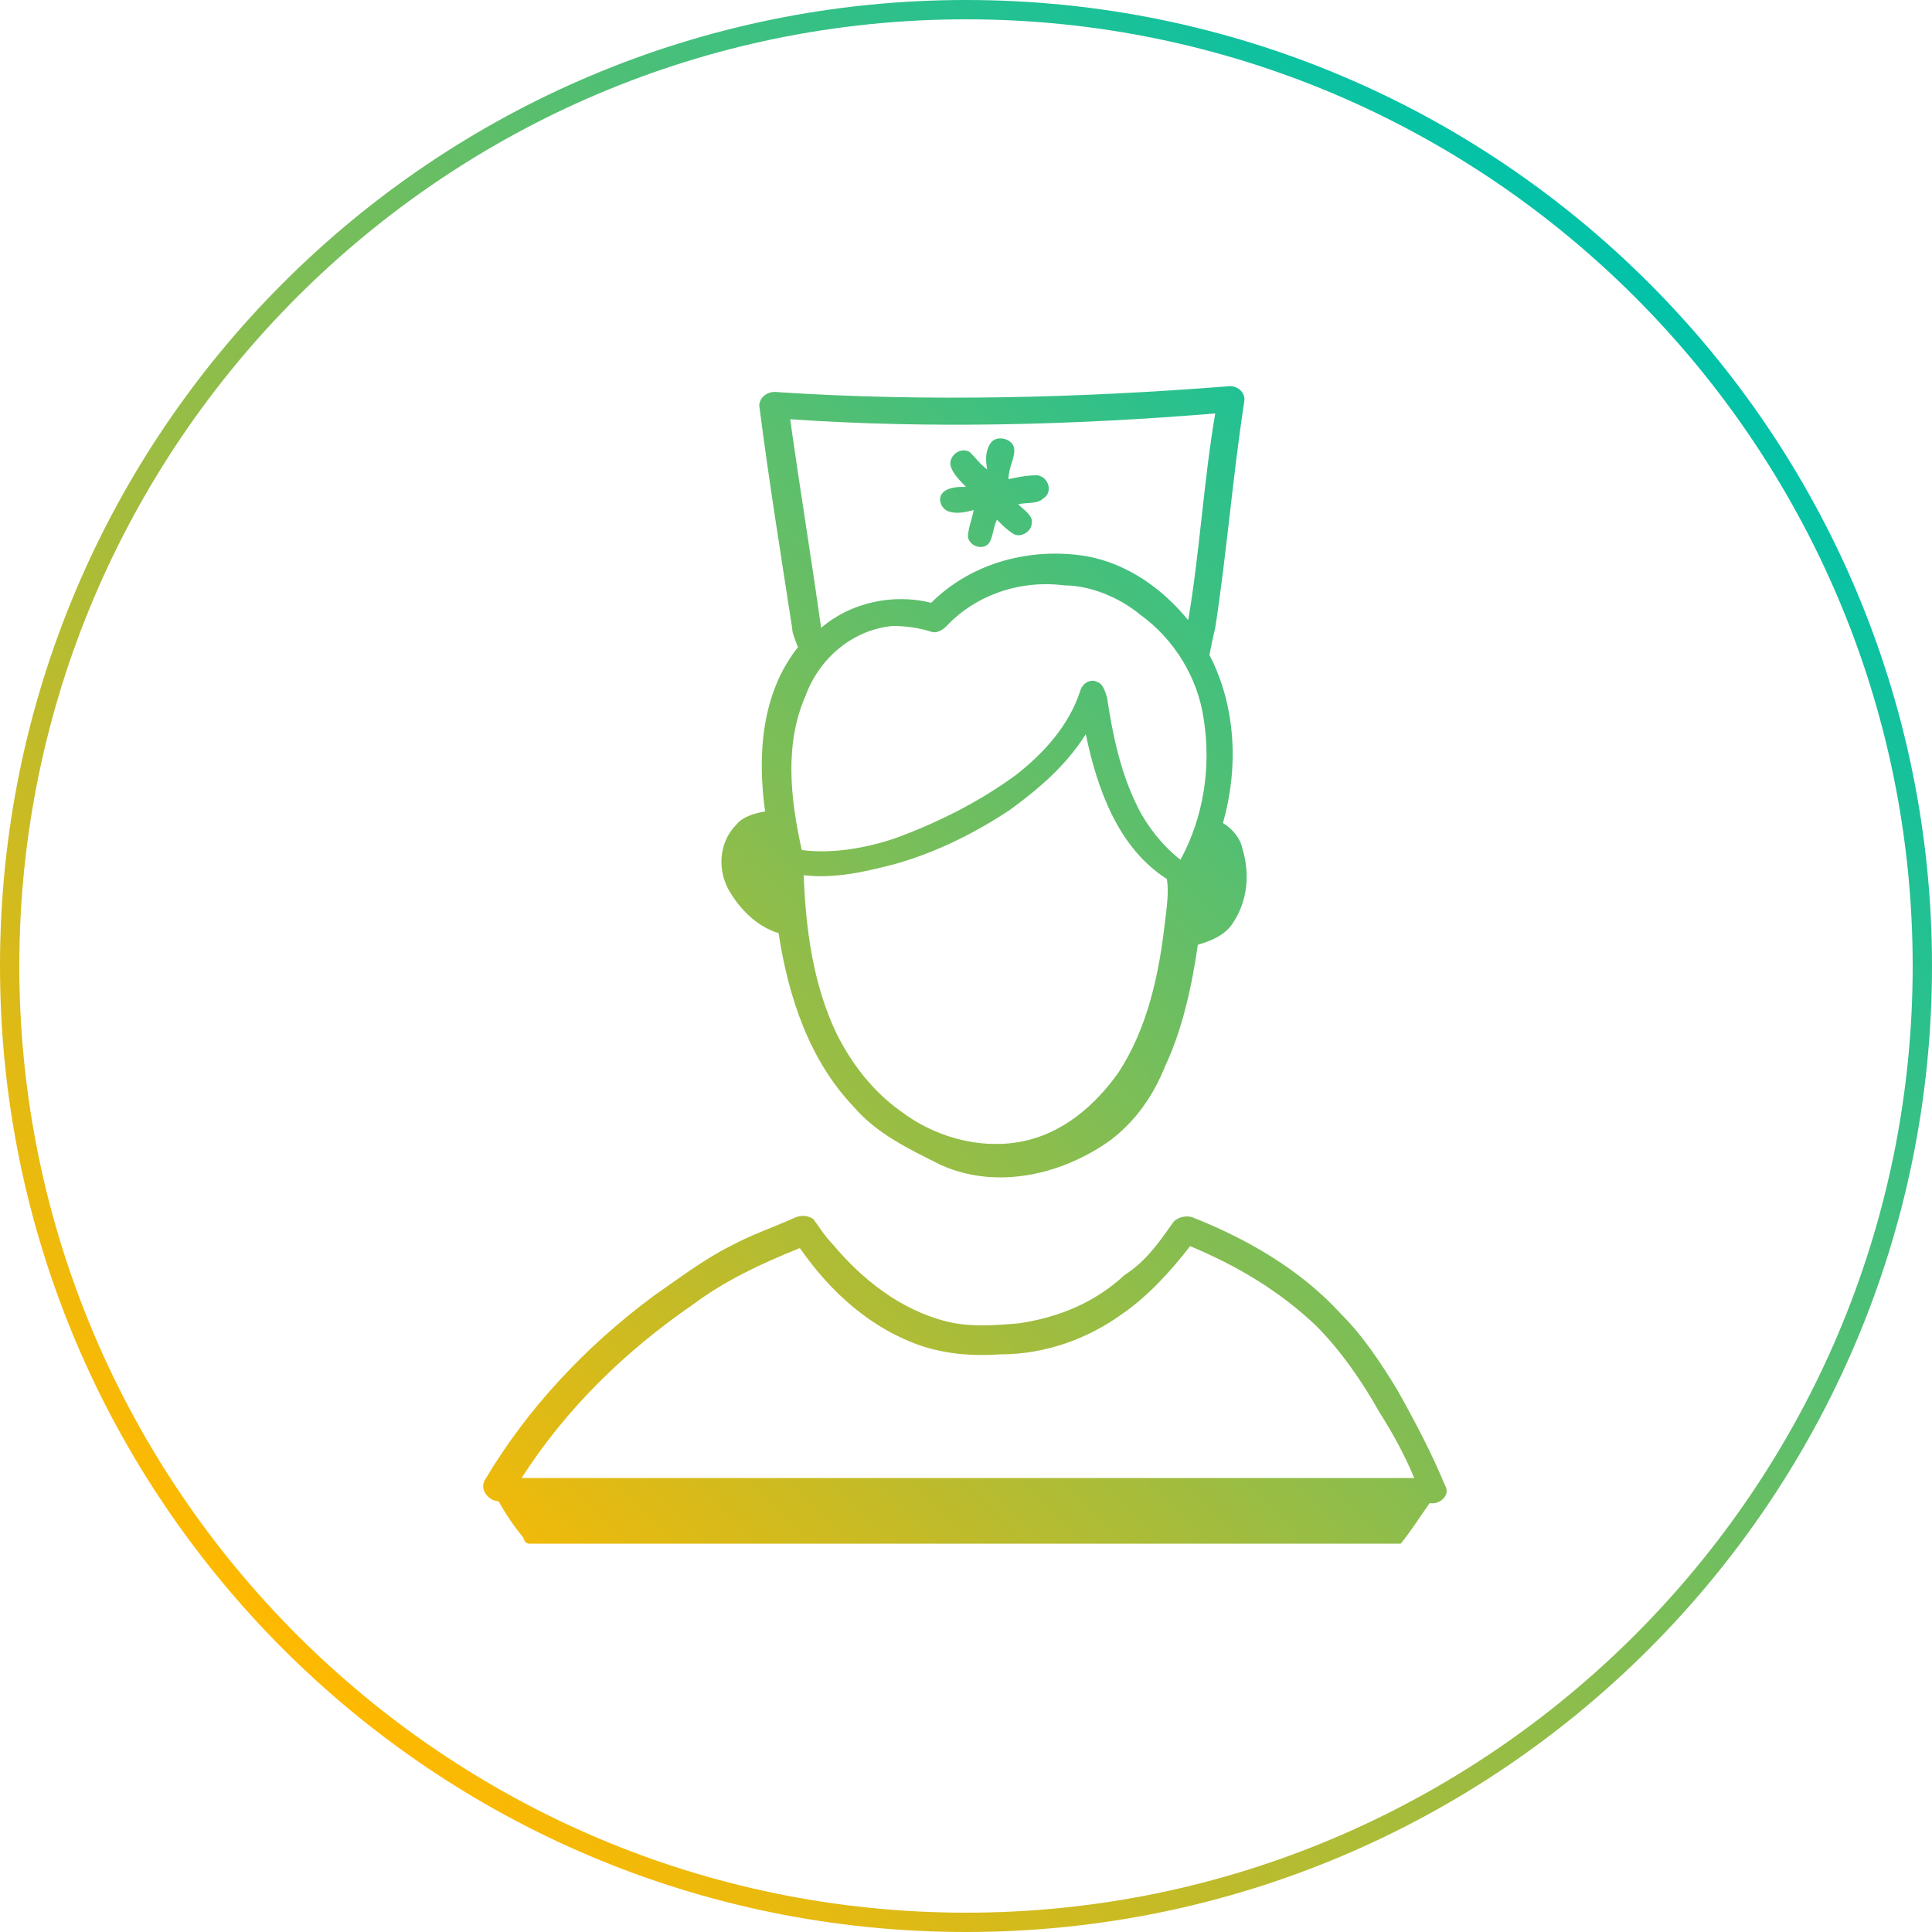
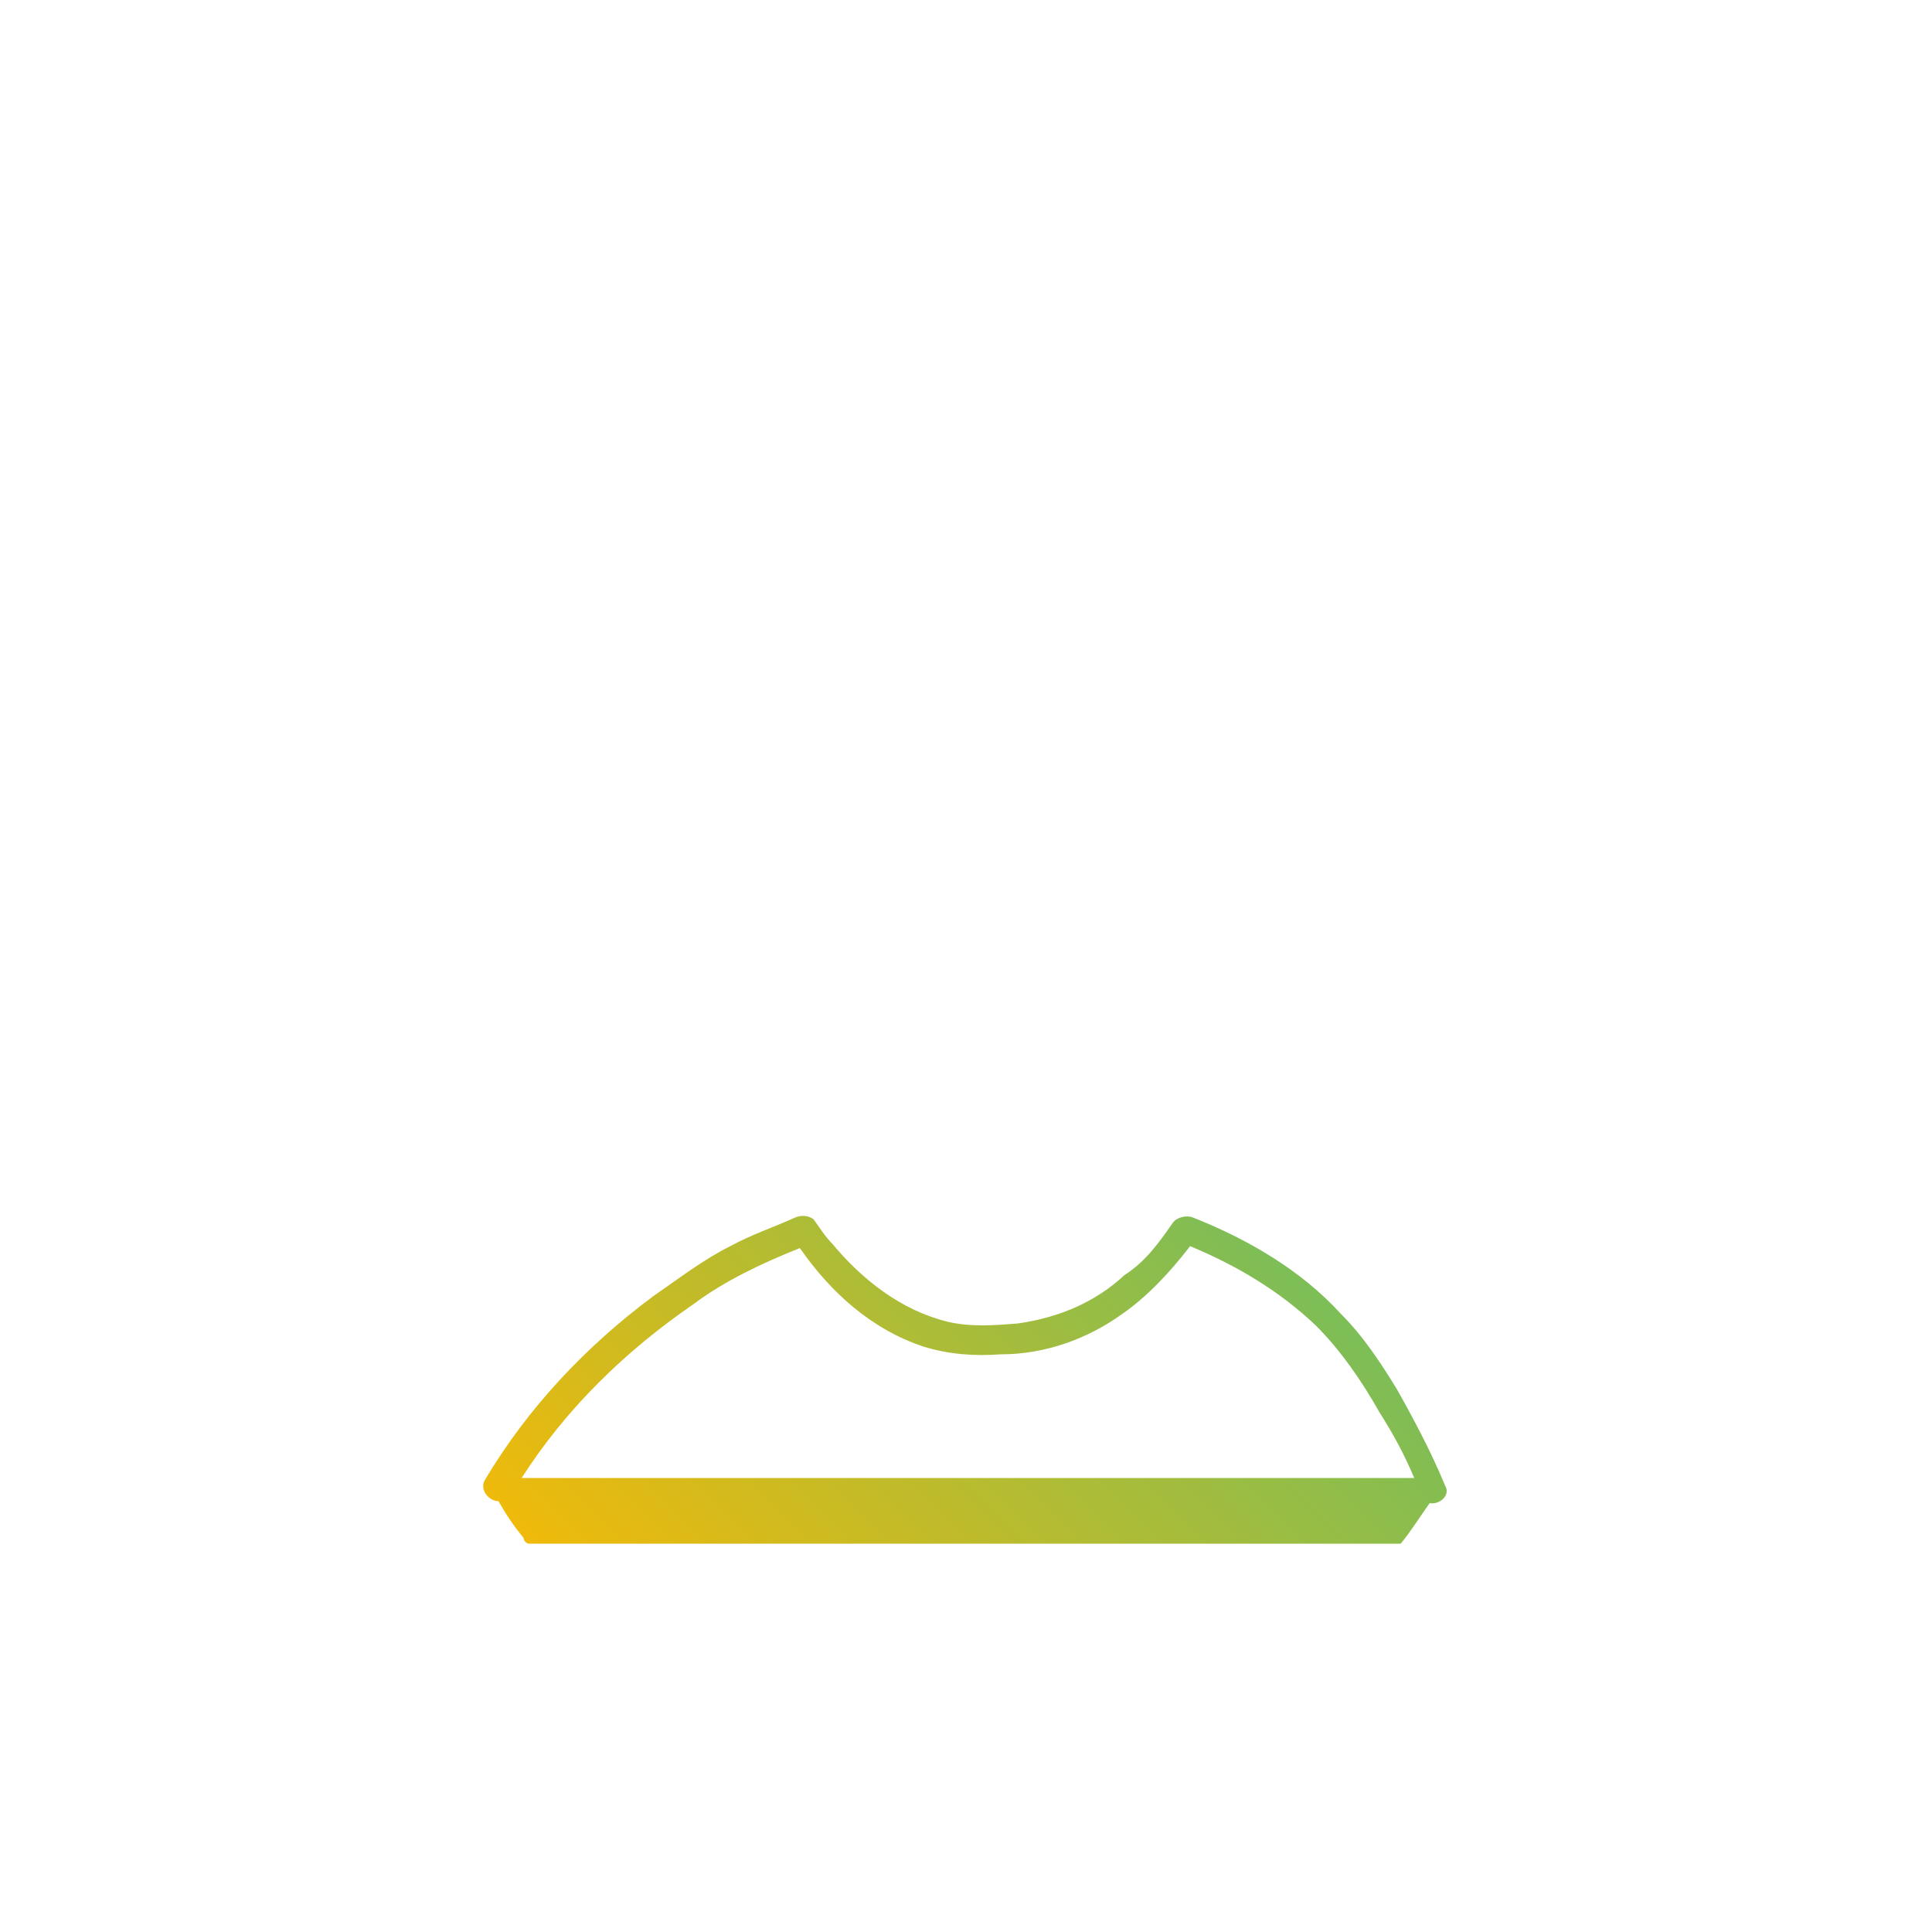
<svg xmlns="http://www.w3.org/2000/svg" id="Слой_1" x="0px" y="0px" viewBox="0 0 100 100" style="enable-background:new 0 0 100 100;" xml:space="preserve">
  <style type="text/css"> .st0{fill:url(#SVGID_1_);} .st1{fill:url(#SVGID_2_);} .st2{fill:url(#SVGID_3_);} .st3{fill:url(#SVGID_4_);} </style>
  <g>
    <linearGradient id="SVGID_1_" gradientUnits="userSpaceOnUse" x1="14.65" y1="16.65" x2="85.35" y2="87.35" gradientTransform="matrix(1 0 0 -1 0 102)">
      <stop offset="0" style="stop-color:#FFB900" />
      <stop offset="1" style="stop-color:#01C2A9" />
    </linearGradient>
-     <path class="st0" d="M50,1c27,0,49,22,49,49S77,99,50,99S1,77,1,50S23,1,50,1 M50,0C22.4,0,0,22.4,0,50s22.4,50,50,50 s50-22.4,50-50S77.6,0,50,0L50,0z" />
  </g>
  <g id="_x23_000000ff_1_">
    <linearGradient id="SVGID_2_" gradientUnits="userSpaceOnUse" x1="14.179" y1="27.956" x2="73.791" y2="87.569" gradientTransform="matrix(1 0 0 -1 0 102)">
      <stop offset="0" style="stop-color:#FFB900" />
      <stop offset="1" style="stop-color:#01C2A9" />
    </linearGradient>
-     <path class="st1" d="M40.3,20.3c7.7,0.5,15.5,0.3,23.2-0.3c0.5-0.1,1,0.3,0.9,0.8c-0.6,3.9-0.9,7.8-1.5,11.7 c-0.1,0.4-0.2,0.9-0.3,1.4c1.4,2.7,1.5,5.9,0.7,8.7c0.5,0.3,0.9,0.8,1,1.3c0.4,1.3,0.3,2.7-0.5,3.9c-0.4,0.6-1.1,0.9-1.8,1.1 c-0.3,2.1-0.8,4.4-1.7,6.3c-0.6,1.5-1.5,2.8-2.8,3.8c-2.5,1.8-5.9,2.6-8.8,1.3c-1.6-0.8-3.3-1.6-4.5-3c-2.3-2.4-3.4-5.7-3.9-9 c-1-0.3-1.9-1.1-2.5-2.1c-0.7-1.1-0.6-2.6,0.3-3.5c0.3-0.4,0.9-0.6,1.5-0.7c-0.4-2.9-0.2-6.1,1.7-8.5c-0.1-0.3-0.3-0.7-0.3-1 c-0.6-3.9-1.2-7.6-1.7-11.5C39.3,20.6,39.7,20.2,40.3,20.3 M40.9,21.7c0.5,3.6,1.1,7.2,1.6,10.8c1.5-1.3,3.7-1.8,5.7-1.3 c2.1-2.1,5.2-2.9,8.1-2.4c2.1,0.4,3.9,1.7,5.2,3.3c0.6-3.5,0.8-7.2,1.4-10.7C55.6,22,48.2,22.2,40.9,21.7 M49,32.4 c-0.2,0.2-0.5,0.4-0.8,0.3c-0.6-0.2-1.3-0.3-2-0.3c-2.1,0.2-3.8,1.7-4.5,3.6c-1.1,2.5-0.8,5.3-0.2,8c1.6,0.2,3.3-0.1,4.8-0.6 c2.2-0.8,4.4-1.9,6.3-3.3c1.4-1.1,2.7-2.5,3.3-4.3c0.1-0.4,0.5-0.7,0.9-0.5c0.3,0.1,0.4,0.5,0.5,0.8c0.3,2,0.7,3.9,1.6,5.7 c0.5,1,1.3,2,2.2,2.7c1.2-2.2,1.6-4.8,1.2-7.3c-0.3-2.1-1.5-4.1-3.3-5.4c-1.1-0.9-2.6-1.5-3.9-1.5C52.8,30,50.5,30.8,49,32.4 M52.3,41.9c-1.8,1.2-3.8,2.2-5.9,2.8c-1.5,0.4-3.2,0.8-4.8,0.6c0.1,2.8,0.5,5.7,1.7,8.2c0.8,1.6,1.9,3,3.3,4c1.7,1.3,4,2,6.2,1.6 s3.9-1.9,5.1-3.6c1.5-2.3,2.1-5.1,2.4-7.8c0.1-0.8,0.2-1.5,0.1-2.2c-2.5-1.6-3.6-4.6-4.2-7.5C55.2,39.6,53.8,40.8,52.3,41.9z" />
    <linearGradient id="SVGID_3_" gradientUnits="userSpaceOnUse" x1="8.425" y1="33.71" x2="68.038" y2="93.322" gradientTransform="matrix(1 0 0 -1 0 102)">
      <stop offset="0" style="stop-color:#FFB900" />
      <stop offset="1" style="stop-color:#01C2A9" />
    </linearGradient>
-     <path class="st2" d="M51.3,22.9c0.3-0.4,1.2-0.2,1.2,0.4c0,0.5-0.3,0.9-0.3,1.5c0.5-0.1,0.9-0.2,1.5-0.2c0.6,0.1,0.8,0.9,0.3,1.2 c-0.3,0.3-0.9,0.2-1.3,0.3c0.3,0.3,0.8,0.6,0.7,1c0,0.4-0.6,0.8-1,0.5c-0.3-0.2-0.5-0.4-0.8-0.7c-0.2,0.4-0.2,0.9-0.4,1.2 c-0.3,0.4-1,0.2-1.1-0.3c0-0.4,0.2-0.9,0.3-1.4c-0.4,0.1-0.8,0.2-1.2,0.1c-0.5-0.1-0.7-0.7-0.4-1c0.3-0.3,0.8-0.3,1.2-0.3 c-0.3-0.3-0.7-0.7-0.8-1.1c-0.1-0.5,0.5-1,1-0.7c0.3,0.3,0.5,0.6,0.9,0.9C51,23.8,51,23.3,51.3,22.9z" />
    <linearGradient id="SVGID_4_" gradientUnits="userSpaceOnUse" x1="33.349" y1="8.786" x2="92.962" y2="68.399" gradientTransform="matrix(1 0 0 -1 0 102)">
      <stop offset="0" style="stop-color:#FFB900" />
      <stop offset="1" style="stop-color:#01C2A9" />
    </linearGradient>
    <path class="st3" d="M60.7,63.3c0.2-0.3,0.7-0.4,1-0.3c2.8,1.1,5.6,2.7,7.7,5c1.2,1.2,2.1,2.6,2.9,3.9c0.9,1.6,1.8,3.3,2.5,5 c0.3,0.5-0.3,1-0.8,0.9c-0.5,0.7-1,1.5-1.5,2.1c-15,0-30.1,0-45.1,0c-0.2,0-0.3-0.2-0.3-0.3c-0.5-0.6-0.9-1.2-1.3-1.9 c-0.5,0-1-0.6-0.7-1.1c2.2-3.7,5.2-6.9,8.7-9.5c1.3-0.9,2.6-1.9,4-2.6c1.1-0.6,2.3-1,3.4-1.5c0.3-0.1,0.6-0.1,0.9,0.1 c0.3,0.4,0.6,0.9,1,1.3c1.5,1.8,3.5,3.4,5.9,4c1.2,0.3,2.5,0.2,3.7,0.1c2.1-0.3,4-1.1,5.5-2.5C59.3,65.3,60,64.3,60.7,63.3 M58.1,68c-1.8,1.3-4,2.1-6.3,2.1c-1.4,0.1-2.7,0-4-0.4c-2.7-0.9-4.8-2.8-6.4-5.1c-2,0.8-3.9,1.7-5.5,2.9c-3.5,2.4-6.6,5.4-8.9,9 c15.4,0,30.8,0,46.2,0c-0.5-1.2-1.1-2.3-1.8-3.4c-0.9-1.6-2-3.2-3.3-4.5c-1.9-1.8-4.1-3.1-6.5-4.1C60.6,65.8,59.4,67.1,58.1,68z" />
  </g>
</svg>